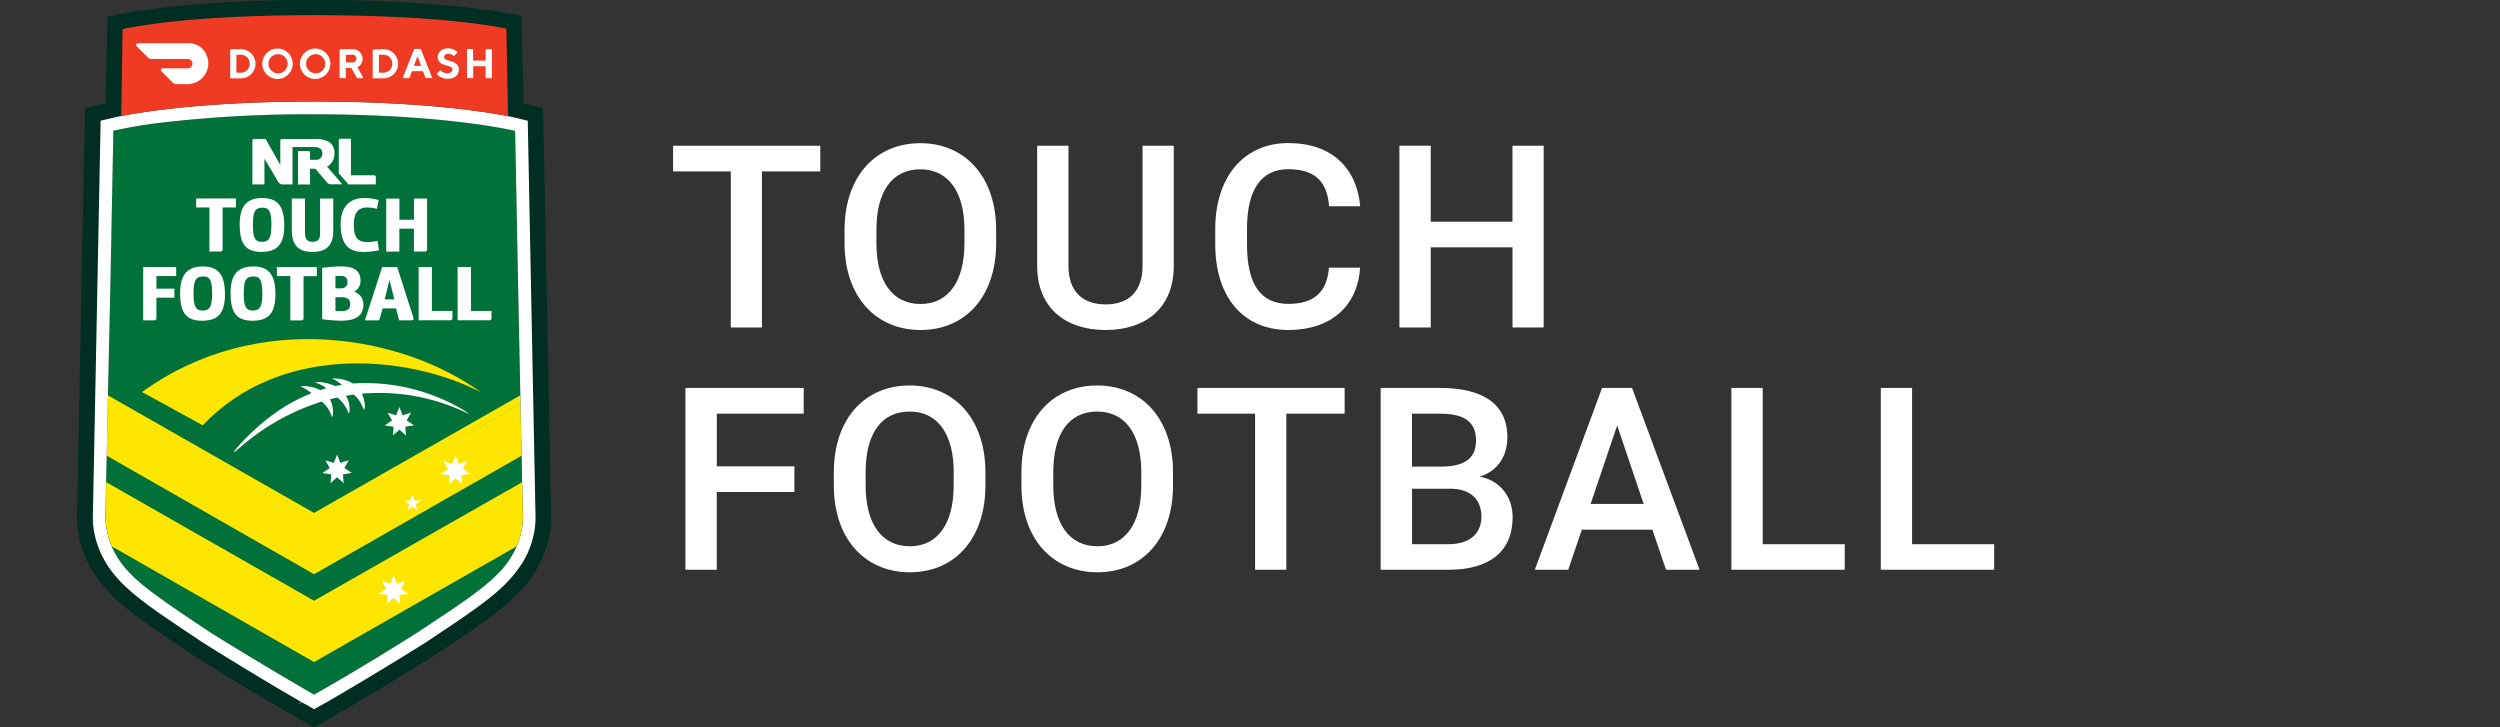
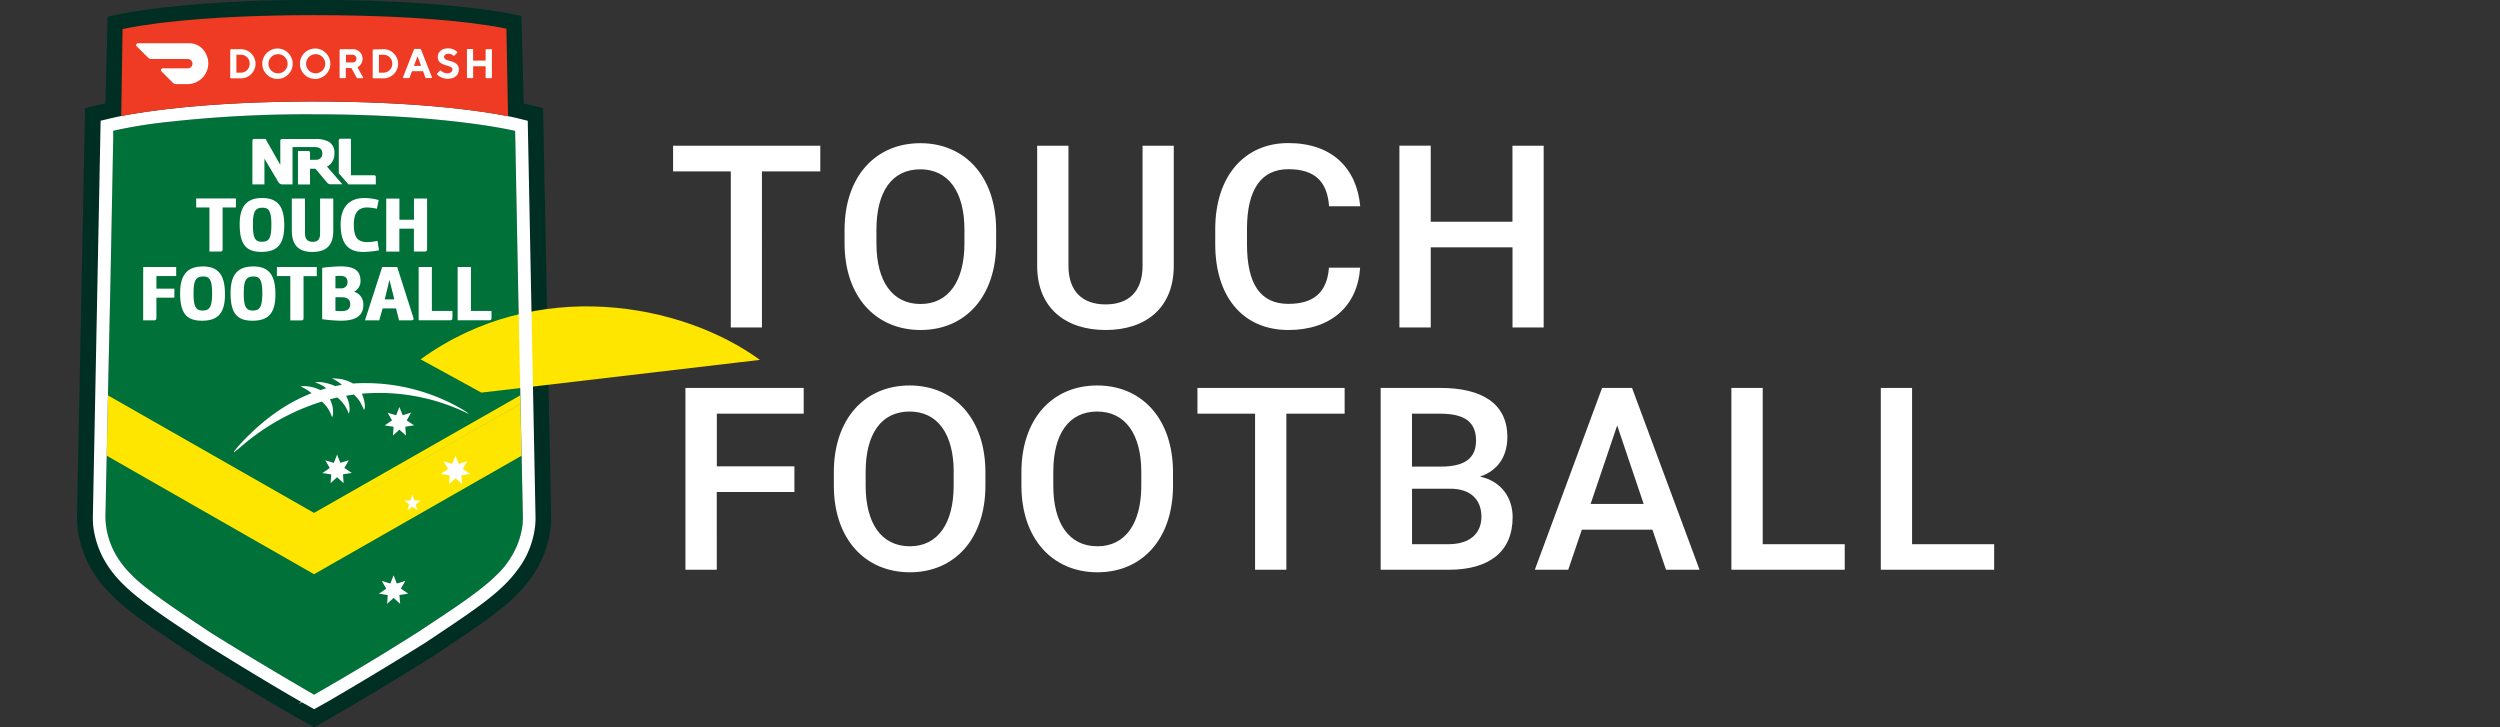
<svg xmlns="http://www.w3.org/2000/svg" width="100%" height="100%" viewBox="0 0 275 80" version="1.1" fill-rule="evenodd" clip-rule="evenodd" stroke-linejoin="round" stroke-miterlimit="2">
  <rect x="0" y="0" width="275" height="80" fill="#333333" stroke="none" />
  <path d="M108.395 53.415v-1.47c0-5.852-3.407-9.543-8.336-9.543-4.956 0-8.337 3.691-8.337 9.543v1.47c0 5.839 3.407 9.536 8.37 9.536 4.923 0 8.303-3.691 8.303-9.536zm20.635 0v-1.47c0-5.852-3.407-9.543-8.337-9.543-4.956 0-8.337 3.691-8.337 9.543v1.47c0 5.839 3.407 9.536 8.37 9.536 4.929 0 8.304-3.691 8.304-9.536zm81.298 6.445V42.672h-3.44v20.002h12.469V59.86h-9.029zm-16.43 0V42.672h-3.446v20.002h12.469V59.86h-9.023zM88.407 45.506v-2.834H75.398v20.002h3.446V54.12h8.541v-2.821h-8.534V45.5h9.556v.006zm74.385 6.92c2.129-.699 3.018-2.419 3.018-4.35 0-3.67-2.768-5.404-7.374-5.404h-6.564v20.002h7.473c4.462 0 7.045-1.977 7.045-5.799 0-1.978-1.127-3.928-3.598-4.449zm-14.881-9.754h-16.192v2.834h6.339v17.168h3.441V45.506h6.412v-2.834zm35.351 20.002h3.69l-7.427-20.002h-3.295l-7.401 20.002h3.677l1.496-4.409h7.764l1.496 4.409zm-78.359-10.755v1.496c0 4.152-1.74 6.676-4.811 6.676-3.137 0-4.871-2.524-4.871-6.676v-1.496c0-4.179 1.707-6.65 4.838-6.65 3.077 0 4.85 2.471 4.85 6.656l-.006-.006zm20.64.006v1.49c0 4.152-1.746 6.676-4.824 6.676-3.13 0-4.857-2.524-4.857-6.676v-1.496c0-4.179 1.701-6.65 4.831-6.65 3.078 0 4.85 2.471 4.85 6.656zm33.802 7.935h-4.02v-6.103h4.185c2.386 0 3.447 1.318 3.447 3.078 0 1.786-1.206 3.025-3.612 3.025zm15.622-4.429 2.923-8.633 2.913 8.633h-5.836l-.003.007v-.007h.003zm-49.424-3.506v-.006.006zm32.899-6.419c2.676 0 3.922.923 3.922 2.953 0 1.924-1.206 2.866-3.856 2.866h-3.189v-5.819h3.123zM109.575 26.77v-1.476c0-5.846-3.407-9.543-8.337-9.543-4.956 0-8.336 3.69-8.336 9.543v1.469c0 5.839 3.407 9.537 8.369 9.537 4.93 0 8.304-3.691 8.304-9.537v.007zm19.54-10.742h-3.433v13.213c0 2.88-1.582 4.244-4.066 4.244-2.472 0-4.086-1.364-4.086-4.244V16.028h-3.441v13.213c0 4.627 3.118 7.059 7.527 7.059 4.422 0 7.499-2.432 7.499-7.059V16.028zm20.496 13.418h-3.427c-.211 2.748-1.713 3.98-4.455 3.98-3.064 0-4.56-2.142-4.56-6.564v-1.687c0-4.422 1.634-6.564 4.547-6.564 2.966 0 4.284 1.397 4.482 4.08h3.427c-.383-4.179-3.098-6.953-7.909-6.953-4.864 0-8.04 3.684-8.04 9.463v1.661c0 5.773 3.038 9.438 8.053 9.438 4.653 0 7.612-2.623 7.882-6.854zM90.232 16.028H74.04v2.827h6.347v17.168h3.426V18.855h6.419v-2.834.007zm76.139 0v8.363h-8.99v-8.37h-3.446v20.002h3.446v-8.818h8.996v8.818h3.427V16.028h-3.433zm-60.282 9.239v1.503c0 4.145-1.747 6.669-4.824 6.669-3.131 0-4.857-2.524-4.857-6.669v-1.503c0-4.171 1.7-6.643 4.83-6.643 3.078 0 4.851 2.472 4.851 6.643z" fill="#fff" fill-rule="nonzero" />
  <path d="M58.856 57.916a9.89 9.89 0 0 1-1.397 3.98c-.198.31-.409.613-.633.923a15.063 15.063 0 0 1-1.502 1.667c-1.74 1.661-4.133 3.256-7.421 5.457l-1.173.778c-2.538 1.595-7.685 4.745-10.762 6.491l-1.424.798-1.417-.791a396.71 396.71 0 0 1-10.762-6.492l-1.153-.79c-4.91-3.276-7.895-5.26-9.556-8.041a9.988 9.988 0 0 1-1.384-3.98 8.62 8.62 0 0 1-.066-1.015l.857-43.621 1.054-.251s.396-.099 1.206-.264l.152-9.575c1.522-.33 7.928-1.516 21.089-1.516 13.504 0 19.837 1.193 21.155 1.483l.165 9.628c.738.145 1.107.244 1.107.244l1.054.251.857 43.627c.008.337-.008.674-.046 1.009zm-50.39-.903v-.119l.89-44.985s.507-.145 2.241-.541l.244-9.529 1.291-.277C13.416 1.496 19.815.145 32.376 0h4.442c12.508.138 18.954 1.43 19.244 1.489l1.298.264.25 9.635c1.813.409 2.109.508 2.129.514l.89 44.966a11.499 11.499 0 0 1-1.219 5.055c-.132.283-.304.566-.475.856-1.865 3.118-4.963 5.18-10.083 8.594l-1.2.804c-2.557 1.608-7.737 4.772-10.834 6.531l-.745.435-1.529.857-1.502-.857-.771-.428a324.28 324.28 0 0 1-10.828-6.525l-1.2-.81c-5.127-3.421-8.218-5.483-10.083-8.587a11.625 11.625 0 0 1-1.694-5.787H8.46l.006.007z" fill="#002e23" fill-rule="nonzero" />
  <path d="m57.518 56.921-.066-3.236-.244-11.658-.224-11.02-.309-15.75v-.02l-.014-.831c-.487-.131-7.908-1.832-22.117-1.832-5.491-.036-10.98.259-16.436.883a48.42 48.42 0 0 0-5.655.936l-.019.824v.033l-.304 15.751-.224 11.026-.237 11.658-.066 3.222c0 .284.013.567.046.844A8.595 8.595 0 0 0 12.743 61l.099.171c.415.686.613.949 1.569 1.978 1.397 1.509 4.685 3.684 8.699 6.386 3.772 2.36 7.606 4.617 11.441 6.873 1.559.917.567-.309.731-.415a309.647 309.647 0 0 0 10.743-6.491c3.98-2.637 6.847-4.482 8.719-6.373a9.25 9.25 0 0 0 1.878-2.57 8.841 8.841 0 0 0 .857-2.795c.026-.283.046-.567.039-.85v.007z" fill="#007239" />
  <path d="m34.544 63.162 22.823-13.029-.119-5.701-.02-.942-22.684 12.93-22.671-12.93-.019.935-.112 5.701 22.802 13.036zm22.691-18.73-22.697 12.93 22.697-12.943v.013z" fill="#ffe600" />
-   <path d="M52.951 43.186c-7.698-4.066-21.946-5.621-30.645 3.599l-5.991-3.282-.099-.053-.593-.323c12.693-9.2 28.734-6.208 37.321.059h.007z" fill="#ffe600" />
+   <path d="M52.951 43.186l-5.991-3.282-.099-.053-.593-.323c12.693-9.2 28.734-6.208 37.321.059h.007z" fill="#ffe600" />
  <path d="M14.411 63.162a9.85 9.85 0 0 1-1.569-1.977l-.099-.172a8.583 8.583 0 0 1-1.146-4.092l.066-3.236.243-11.658.244-11.026.303-15.784v-.83a51.083 51.083 0 0 1 5.668-.936 138.208 138.208 0 0 1 16.423-.877c14.209 0 21.623 1.707 22.117 1.826l.02.824.303 15.777.224 11.026.244 11.671.066 3.229c0 .284-.013.567-.046.85a8.676 8.676 0 0 1-1.199 3.408 9.226 9.226 0 0 1-1.529 1.95c-1.892 1.898-4.745 3.737-8.739 6.38a292.083 292.083 0 0 1-11.454 6.9c-3.871 2.212.165.105 0 0-3.609-2.092-7.906-4.654-11.441-6.867-4.014-2.676-7.302-4.877-8.699-6.386zm6.801 6.781 1.166.778c2.531 1.595 7.685 4.745 10.762 6.491l1.411.798 1.43-.791a396.71 396.71 0 0 0 10.762-6.492l1.166-.777c3.296-2.201 5.681-3.796 7.421-5.457a14.189 14.189 0 0 0 2.142-2.59 9.89 9.89 0 0 0 1.384-3.981c.037-.334.055-.671.053-1.008l-.857-43.628-1.061-.264s-7.091-1.851-22.434-1.858c-15.335 0-22.433 1.865-22.433 1.865l-1.055.251-.856 43.627c0 .337.013.679.052 1.015a9.987 9.987 0 0 0 1.384 3.981c1.668 2.774 4.64 4.758 9.563 8.04z" fill="#fff" fill-rule="nonzero" />
-   <path d="M56.826 60.104a8.37 8.37 0 0 0 .692-3.183l-.066-2.946v-.943L34.544 66.081 11.676 53.032v.943l-.06 2.946a8.292 8.292 0 0 0 .692 3.183l22.236 12.719L56.82 60.104h.006z" fill="#ffe600" />
  <path d="m55.884 12.785-.178-9.628c-1.318-.29-7.645-1.49-21.155-1.49-13.181 0-19.6 1.2-21.089 1.536h.02l-.145 9.556c2.616-.508 9.509-1.595 21.22-1.595 11.876 0 18.803 1.12 21.327 1.621z" fill="#ef3b24" fill-rule="nonzero" />
  <path d="m42.934 64.19.362-.91.356.91.929-.29-.481.85.804.554-.962.145.073.975-.719-.659-.712.659.066-.969-.968-.145.804-.553-.488-.851.936.284zm2.214-9.141.218-.646.224.646.685.013-.547.415.198.646-.554-.389-.56.396.198-.659-.547-.409.685-.013zm4.593-4.027.363-.909.356.909.929-.29-.481.851.811.546-.963.152.066.975-.718-.659-.712.659.066-.968-.969-.145.804-.56-.487-.844.935.283zm-13.022-.105.362-.91.356.903.93-.283-.482.85.811.547-.969.152.073.975-.725-.659-.712.659.073-.969-.969-.145.804-.56-.488-.844.936.284zm2.116-8.726a4.071 4.071 0 0 0-1.813-.547 3.574 3.574 0 0 0-.507-.013c.395.171.771.409 1.094.705-.247.038-.493.082-.738.132a5.365 5.365 0 0 0-1.615-.435 5.119 5.119 0 0 0-.554 0c-.184.01.923.33 1.154.692-.207.056-.411.12-.613.191a4.105 4.105 0 0 0-1.714-.441 3.1 3.1 0 0 0-.481.039c.442.178.857.429 1.226.738-2.873 1.121-5.523 3.032-8.067 5.833l-.461.56v.112l.62-.501a24.867 24.867 0 0 1 9.028-5.081 3.49 3.49 0 0 1 1.009 1.397l.131.33a1.45 1.45 0 0 0 .099-.376 3.028 3.028 0 0 0-.342-1.601c.309-.08.566-.145.817-.198.484.384.868.879 1.12 1.443l.132.33a.864.864 0 0 0 .092-.383 3.027 3.027 0 0 0-.389-1.581c.264-.046.547-.093.851-.132.362.303.659.685.856 1.114.106.197.198.395.277.593.061-.139.093-.29.092-.442a3.836 3.836 0 0 0-.336-1.364 22.12 22.12 0 0 1 11.777 2.241c-.178-.158-.277-.284-1.417-.903a21.128 21.128 0 0 0-11.322-2.458v.006h-.006zm4.738 3.487.362-.91.356.91.93-.29-.482.856.811.541-.969.158.079.975-.725-.659-.711.659.066-.975-.969-.145.804-.554-.488-.843.936.277zM27.815 29.314c-1.706 0-2.451.969-2.451 2.9v.303c.066 1.977.738 2.761 2.419 2.761 1.68 0 2.451-.771 2.51-2.656v-.283c0-2.063-.692-3.032-2.451-3.032h-.027v.007zm-5.502-.007h-.02v.007c-1.707 0-2.478.969-2.478 2.9v.303c.066 1.977.738 2.761 2.418 2.761 1.674 0 2.452-.771 2.511-2.656v-.283c0-2.05-.683-3.019-2.431-3.032zm17.075 3.005a1.474 1.474 0 0 0-.441-.23 1.3 1.3 0 0 0 .711-1.16c0-1.107-.613-1.621-2.207-1.621-.673.019-1.345.066-2.011.158v5.654c.673.093 1.358.152 2.043.165 1.47 0 2.327-.422 2.465-1.45.013-.1.019-.202.02-.303.016-.478-.2-.935-.58-1.226v.013zm-4.541-1.937v-1.008h-4.389v1.001h1.476v4.877h1.187c.184 0 .27-.066.27-.257v-4.613h1.456zm10.4 4.863h-1.351l-.33-1.311H42.09l-.376 1.311h-1.568l1.898-5.871h1.648l1.786 5.601c.052.185-.033.264-.231.264v.006zm-29.498-5.285v5.285h1.173c.197 0 .283-.079.283-.27v-2.227h1.977v-.989h-1.977v-1.384h2.175v-1.001h-3.625v.593l-.006-.007zm36.055 4.251v-4.837h-1.463v5.865h3.44c.198 0 .284-.066.284-.264v-.764h-2.261zm-4.297 0v-4.837h-1.456v5.865h3.427c.211 0 .29-.066.29-.264v-.764h-2.261zm-9.015-.462c-.092.271-.343.482-.923.482-.441 0-.672-.027-.672-.027v-1.496s.336-.02.725 0c.6 0 .903.277.903.758a.914.914 0 0 1-.046.303l.013-.02zm-10.63-3.328h.019c.64 0 .976.284.976 1.846v.283h-.007c-.039 1.305-.343 1.615-1.054 1.615-.705 0-.949-.435-.982-1.595v-.303c0-1.393.233-1.839 1.048-1.846zm-5.523 0h.02c.639 0 .975.284.975 1.846v.283h-.007c-.039 1.305-.336 1.615-1.054 1.615-.705 0-.949-.435-.982-1.595v-.303c0-1.393.234-1.839 1.048-1.846zm19.982 2.518h1.054l-.534-2.149-.52 2.149zm-4.139-1.608a.686.686 0 0 1-.692.395h-.593v-1.351s.277-.026.474-.026c.646 0 .857.237.857.705a.843.843 0 0 1-.046.277zm3.506-3.79c-.576.11-1.16.17-1.746.178-1.417 0-2.472-.659-2.472-3.031 0-2.037 1.101-2.9 2.59-2.9.534 0 1.075.079 1.595.224l-.198.962a4.978 4.978 0 0 0-1.166-.145c-.811.053-1.371.488-1.371 1.885 0 1.476.475 1.865 1.358 1.925.421.002.841-.045 1.252-.139l.158 1.041zm-9.589-5.694h1.45v3.79c0 .56.178.969.857.969s.804-.442.804-.923V21.84h1.45v3.546c0 1.575-.732 2.326-2.307 2.326-1.582 0-2.254-.83-2.254-2.372v-3.5zm-.83 2.946c0 2.083-.771 2.92-2.505 2.92-1.726 0-2.398-.85-2.398-3.045 0-1.918.757-2.88 2.451-2.88 1.76 0 2.452.956 2.452 3.005zm15.711 2.623c0 .178-.079.257-.263.257H45.53v-2.511h-1.601v2.524h-1.443v-5.832h1.449v2.326h1.602V21.84h1.443v5.569zm-21.03-4.587h-1.463v4.581c0 .191-.079.263-.263.263h-1.187v-4.844h-1.456v-.988h4.369v.988zm1.872 1.879c0 1.384.185 1.891.975 1.891.791 0 1.055-.349 1.055-1.898 0-1.555-.33-1.845-.975-1.845-.824 0-1.055.454-1.055 1.845v.007zm8.35-6.492c.419-.332.649-.85.613-1.384a1.371 1.371 0 0 0-.613-1.232 3.12 3.12 0 0 0-1.536-.303h-3.585c-.151 0-.217.065-.217.217v2.636l-1.621-2.86h-1.226c-.152 0-.224.066-.224.224v4.778h1.324v-2.834l1.536 2.584c.106.171.3.268.501.25h1.054v-4.106h2.419c.613 0 .857.264.857.686a.655.655 0 0 1-.65.712l-.701-.001v-.771c0-.131-.053-.197-.205-.197h-1.12v3.684h1.325v-1.734h.593l1.285 1.529a.54.54 0 0 0 .461.185h1.219l-1.7-1.957a.665.665 0 0 0 .211-.106zm4.956 1.068h-2.524v-4.02h-1.121c-.131 0-.197.059-.217.178v3.624l1.068 1.226h3.005v-.811c0-.131-.066-.197-.211-.197zM22.603 5.826a2.02 2.02 0 0 0-1.78-1.068h-5.648a.198.198 0 0 0-.197.198c0 .052.022.102.059.138l1.226 1.226a.575.575 0 0 0 .408.171h3.987c.282 0 .514.233.514.515a.516.516 0 0 1-.514.514h-2.761a.198.198 0 0 0-.191.197c0 .053.02.099.053.132l1.232 1.232a.563.563 0 0 0 .409.172h1.239a2.291 2.291 0 0 0 2.273-2.28c0-.403-.107-.799-.309-1.147zm12.119-.488a1.682 1.682 0 0 1 1.615 1.673c0 .918-.756 1.674-1.674 1.674a1.682 1.682 0 0 1-1.674-1.674c0-.224.045-.445.132-.651a1.696 1.696 0 0 1 1.601-1.022zm-4.139 0a1.681 1.681 0 0 1 1.615 1.673c0 .918-.756 1.674-1.674 1.674a1.682 1.682 0 0 1-1.674-1.674c0-.224.045-.445.132-.651a1.696 1.696 0 0 1 1.601-1.022zm17.57.916c0-.501.435-.936 1.121-.936a1.45 1.45 0 0 1 1.001.376.092.092 0 0 1 0 .119l-.303.309a.085.085 0 0 1-.112 0 .793.793 0 0 0-.534-.21c-.276 0-.481.158-.481.342 0 .613 1.628.257 1.628 1.397 0 .574-.435 1.015-1.226 1.015a1.639 1.639 0 0 1-1.16-.468.077.077 0 0 1-.026-.059c0-.023.009-.044.026-.059l.303-.303a.087.087 0 0 1 .113 0c.19.181.442.282.705.283.342 0 .566-.185.566-.415 0-.593-1.621-.251-1.621-1.391zm-5.964-.843c.88 0 1.605.724 1.605 1.604 0 .881-.725 1.605-1.605 1.605h-1.114a.084.084 0 0 1-.053-.026.084.084 0 0 1-.026-.053V5.523c0-.02.013-.04.026-.06a.086.086 0 0 1 .053-.019l1.114-.033zm-16.786 0h1.108-.007c.88 0 1.605.724 1.605 1.604 0 .881-.725 1.605-1.605 1.605h-1.101a.079.079 0 0 1-.079-.079V5.49a.079.079 0 0 1 .079-.079zm26.57-.02h-.558a.086.086 0 0 0-.052.079v3.045c0 .02.009.04.026.052a.078.078 0 0 0 .053.027h.527a.08.08 0 0 0 .079-.079V7.289h1.371v1.226c0 .044.035.082.079.085h.56a.079.079 0 0 0 .053-.072V5.457a.105.105 0 0 0-.02-.027.07.07 0 0 0-.026-.019.062.062 0 0 0-.033 0h-.527a.062.062 0 0 0-.033 0 .079.079 0 0 0-.053.072v1.186h-1.377V5.47a.08.08 0 0 0-.069-.079zm-14.602.099c0-.023.01-.044.027-.06a.126.126 0 0 1 .026-.013l.027-.006h1.337a1.055 1.055 0 0 1 .528 1.99l.612 1.087a.077.077 0 0 1-.019.112h-.593c-.014 0-.027 0-.04-.013a.093.093 0 0 1-.033-.026L38.65 7.48h-.613v1.068a.08.08 0 0 1-.072.046h-.528a.08.08 0 0 1-.079-.079V5.477l.013.013zm7.942 2.346-.257.705a.08.08 0 0 1-.079.053h-.554c-.02 0-.039 0-.053-.013a.088.088 0 0 1-.033-.053.072.072 0 0 1 0-.046l1.2-3.045a.08.08 0 0 1 .079-.053h.613a.08.08 0 0 1 .079.053l1.199 3.045a.086.086 0 0 1-.039.105.068.068 0 0 1-.04 0h-.56c-.013 0-.033 0-.046-.013a.082.082 0 0 1-.033-.04l-.25-.705-1.226.007zm-14.73.231a1.06 1.06 0 0 0 1.055-1.055 1.06 1.06 0 0 0-1.055-1.054 1.06 1.06 0 0 0-1.054 1.054 1.06 1.06 0 0 0 1.054 1.055zm4.139 0a1.06 1.06 0 0 0 1.055-1.055 1.06 1.06 0 0 0-1.055-1.054 1.06 1.06 0 0 0-1.054 1.054 1.06 1.06 0 0 0 1.054 1.055zm6.96-2.043v1.97h.507a.98.98 0 0 0 .962-.975v-.013a.96.96 0 0 0-.922-.982h-.547zm-15.679 0v1.97h.501a.973.973 0 0 0 .962-.969l.001-.046a.96.96 0 0 0-.923-.955h-.541zm19.923.164-.389 1.055h.784l-.395-1.055zm-7.124-.164h-.745v.85l.738.001a.417.417 0 0 0 .415-.397v-.033a.423.423 0 0 0-.408-.421z" fill="#fff" fill-rule="nonzero" />
</svg>